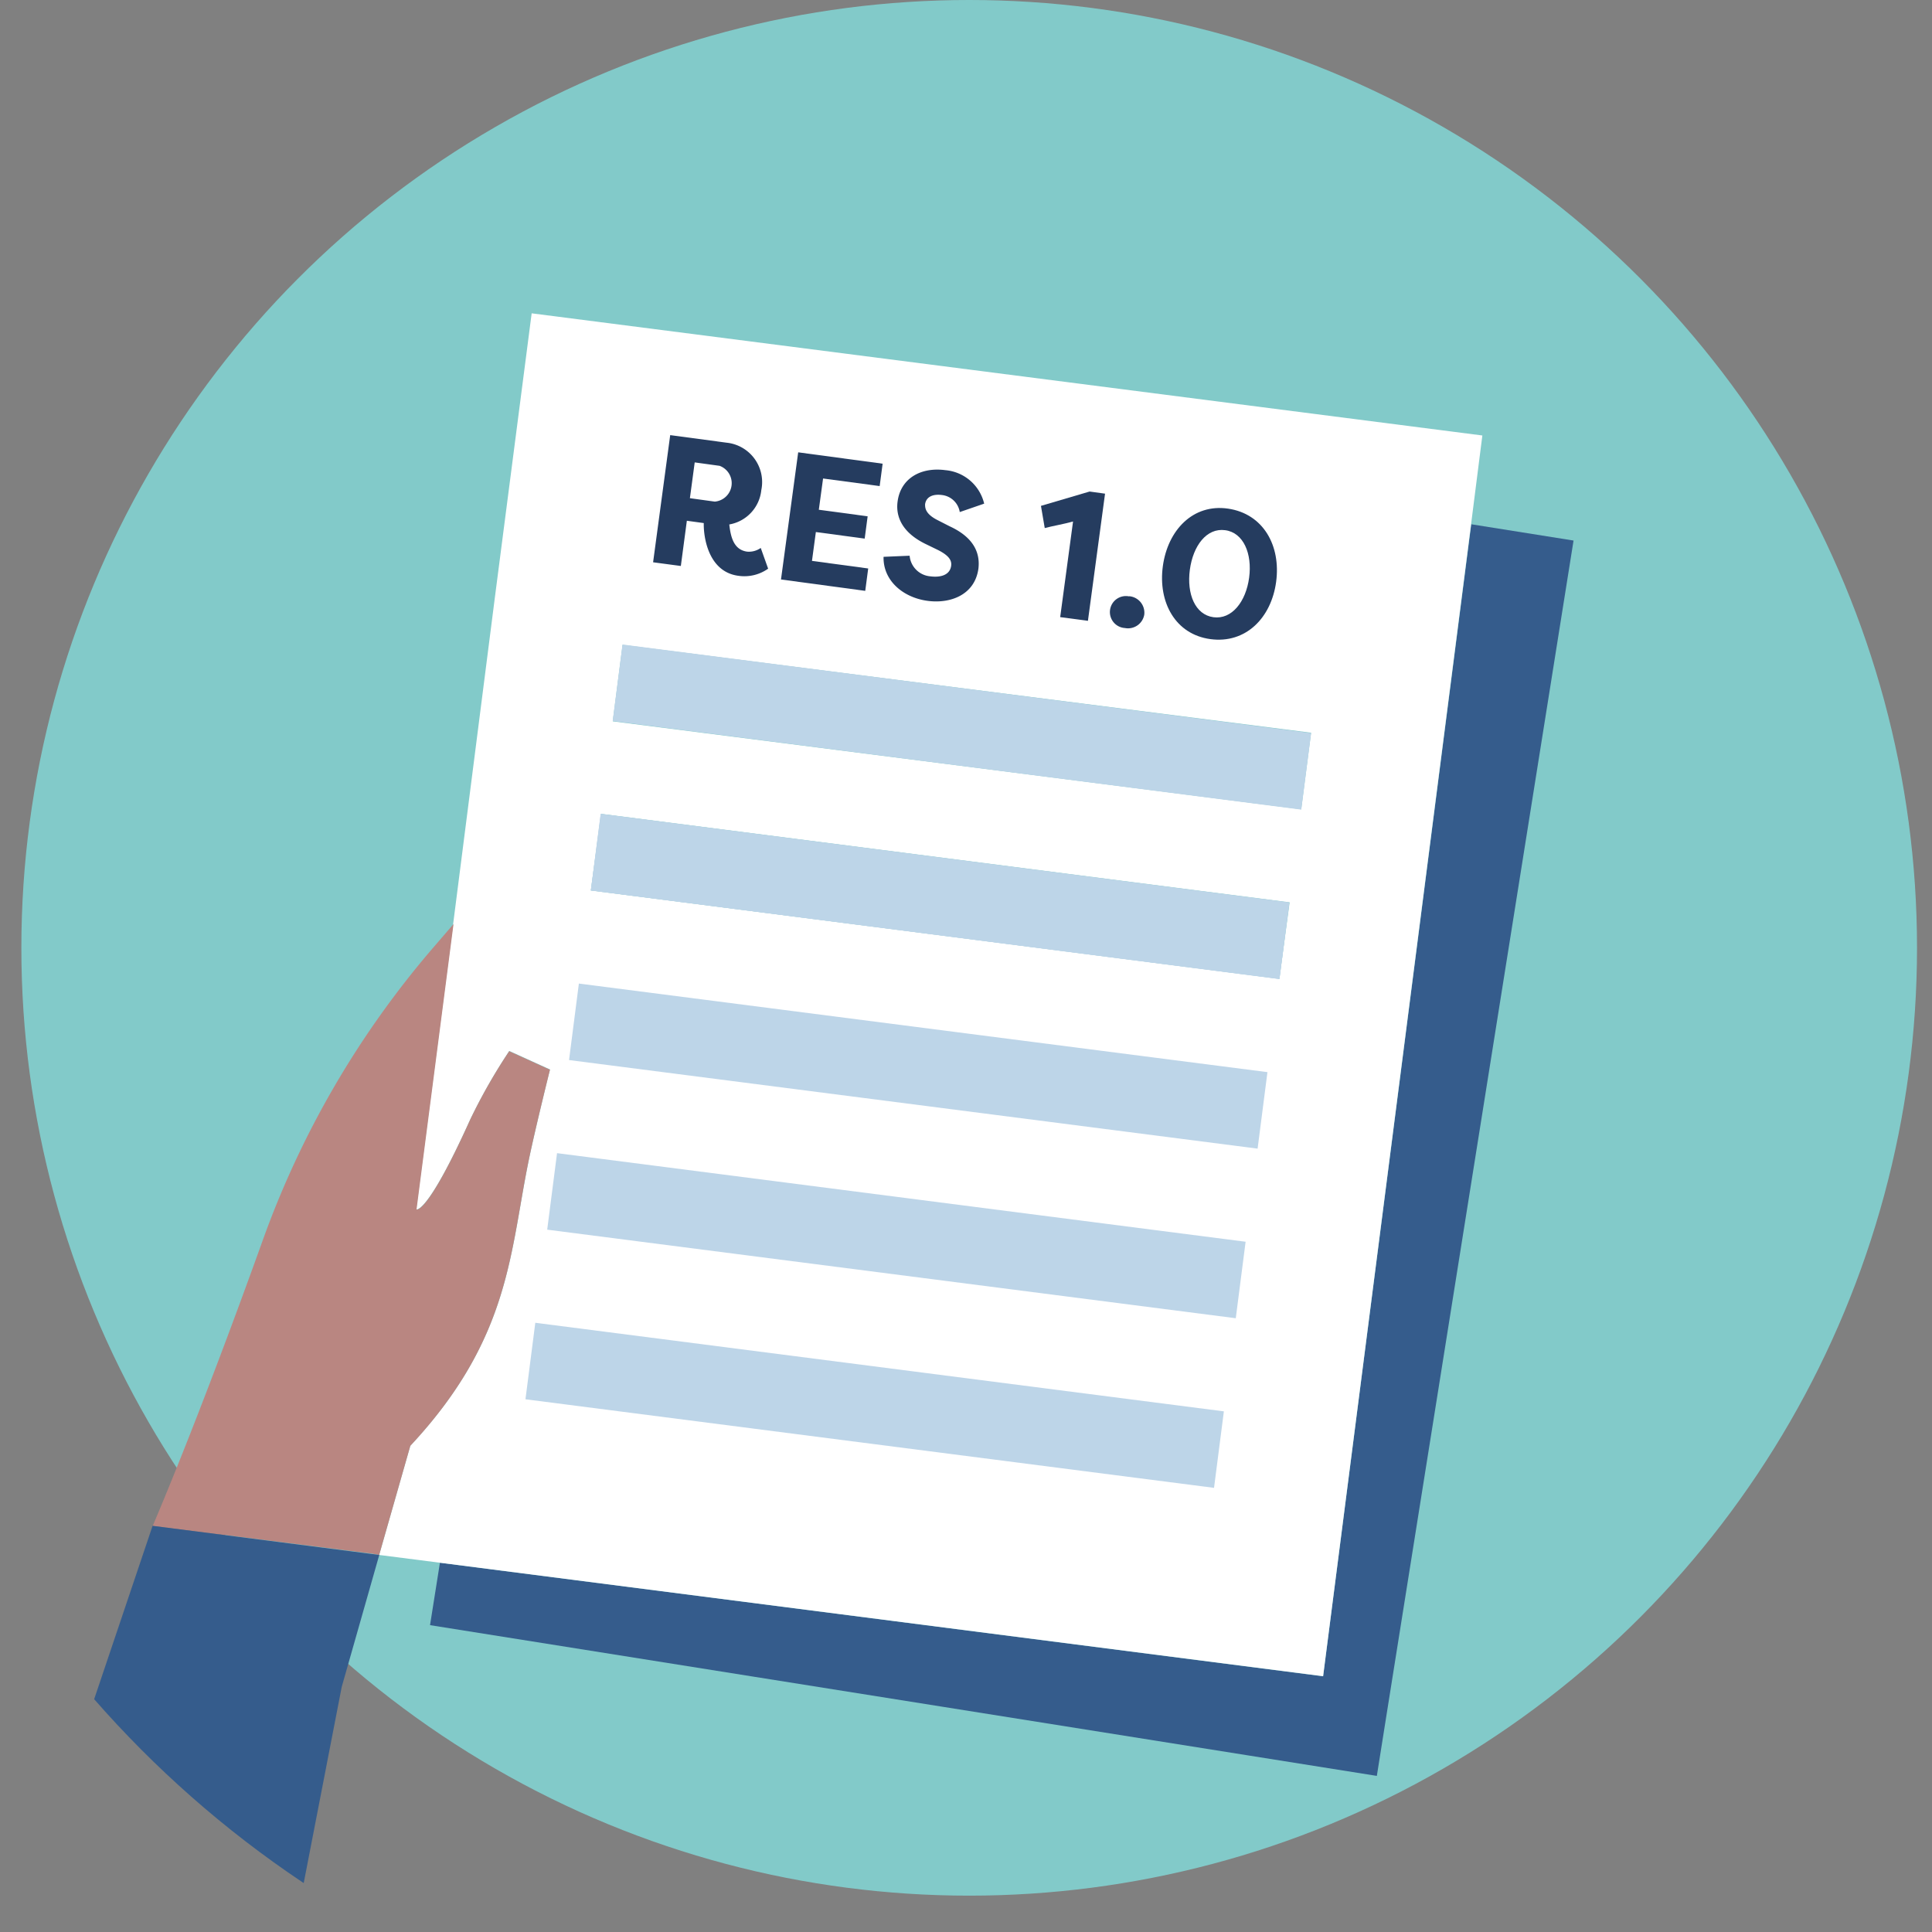
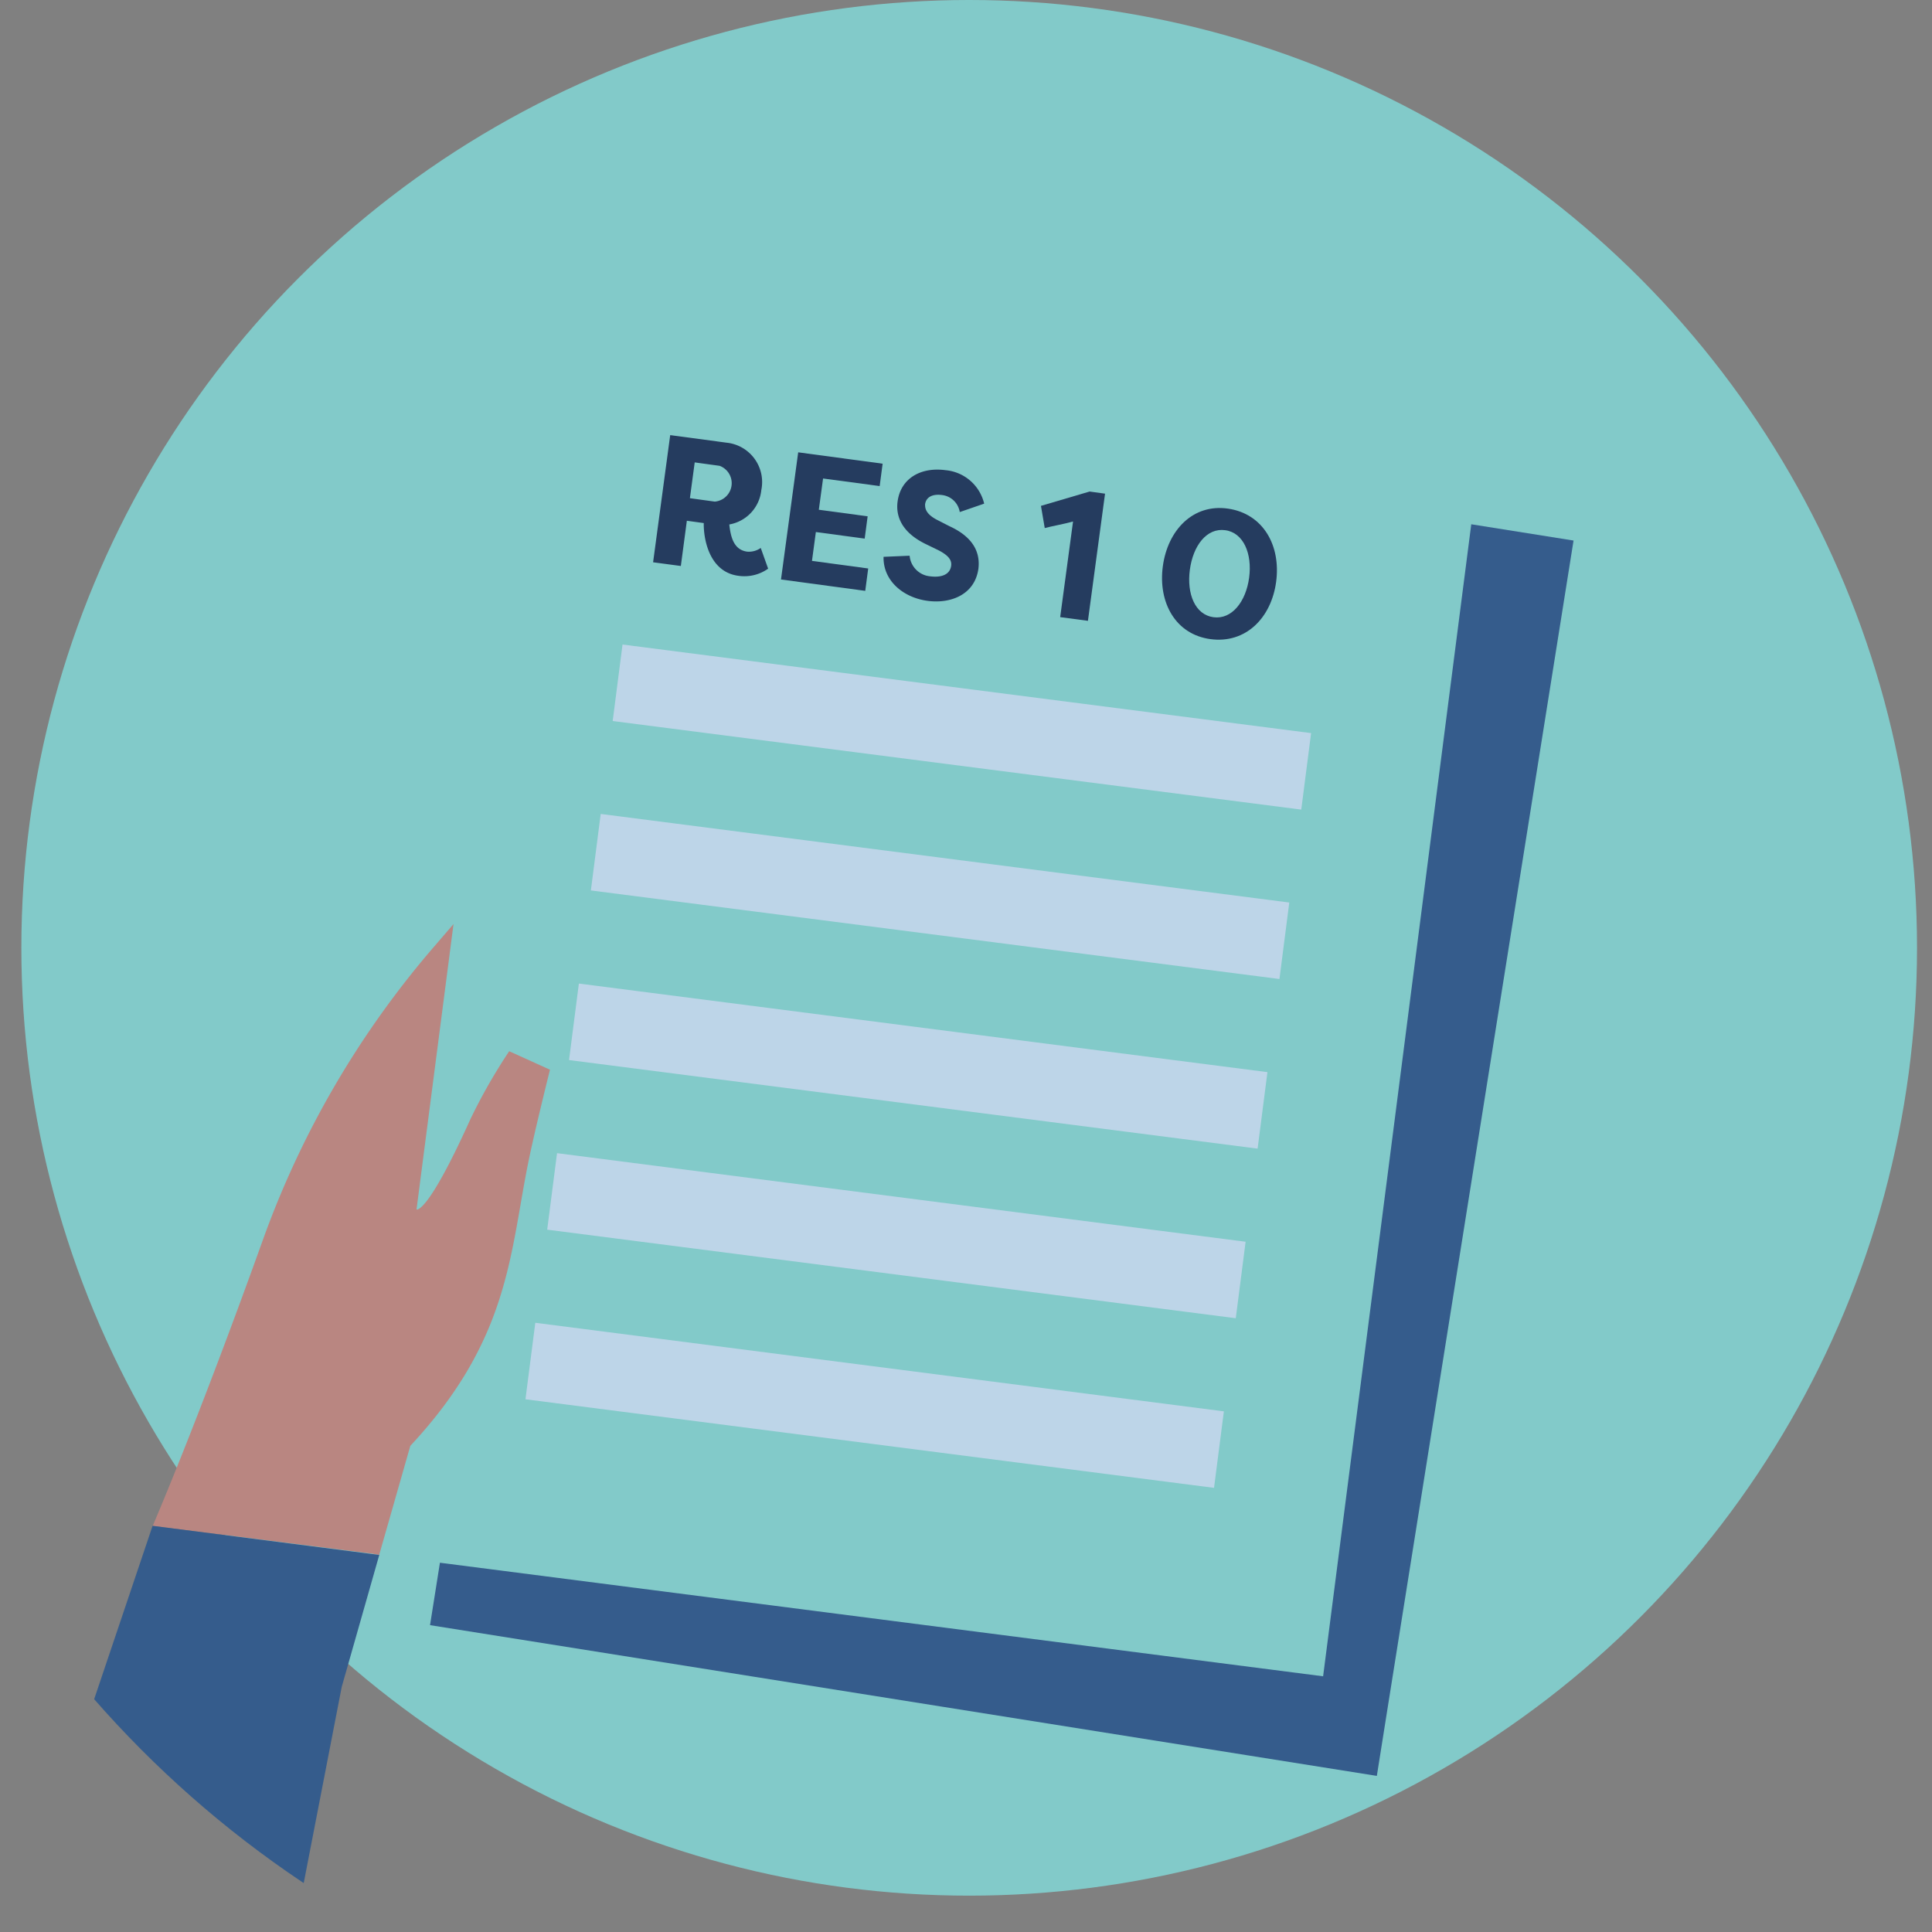
<svg xmlns="http://www.w3.org/2000/svg" id="Laag_1" data-name="Laag 1" viewBox="0 0 208.91 208.91">
  <rect x="0" y="0" width="208.91" height="208.91" fill="#808080" stroke="none" />
  <defs>
    <style>.cls-1{fill:none;}.cls-2{fill:#82cac9;}.cls-3{clip-path:url(#clip-path);}.cls-4{fill:#355c8c;}.cls-5{fill:#fff;}.cls-6{fill:#bdd5e8;}.cls-7{fill:#b98681;}.cls-8{isolation:isolate;}.cls-9{fill:#253c5f;}</style>
    <clipPath id="clip-path">
      <circle class="cls-1" cx="96.55" cy="108.18" r="114.75" />
    </clipPath>
  </defs>
  <circle class="cls-2" cx="104.8" cy="102.49" r="102.49" />
  <g class="cls-3">
    <polygon class="cls-4" points="47.57 168.98 46.5 175.73 135.18 189.85 148.88 192.03 150.07 184.53 170.15 58.45 159.09 56.69 143.07 181.26 47.57 168.98" />
-     <path class="cls-5" d="M50.87,121a62.11,62.11,0,0,1,4.2-7.36l4.4,2s-1.4,5.64-2.18,9.28c-2.18,10.21-1.9,19.61-12.92,31.4L41,168.14l6.57.84,95.5,12.27,16-124.56,1.22-9.6L57.49,33.88l-4,30.89L49,99.91l-4,30.86S46.19,131.39,50.87,121Zm87.47-15.16L63.89,96.29,65,88l74.45,9.57Zm3.43-26.61-1.07,8.28L66.26,78l1.06-8.27Z" />
    <rect class="cls-6" x="99.83" y="41.07" width="8.34" height="75.07" transform="translate(12.78 171.74) rotate(-82.67)" />
-     <rect class="cls-6" x="97.48" y="59.4" width="8.34" height="75.07" transform="translate(-7.46 185.39) rotate(-82.67)" />
    <rect class="cls-6" x="95.12" y="77.74" width="8.34" height="75.07" transform="translate(-27.71 199.05) rotate(-82.67)" />
    <rect class="cls-6" x="92.76" y="96.07" width="8.34" height="75.07" transform="translate(-47.95 212.71) rotate(-82.67)" />
    <rect class="cls-6" x="90.4" y="114.41" width="8.34" height="75.07" transform="translate(-68.19 226.37) rotate(-82.67)" />
    <rect class="cls-6" x="97.48" y="59.4" width="8.34" height="75.07" transform="translate(-7.46 185.39) rotate(-82.67)" />
    <path class="cls-7" d="M41,168.14,37,182.4h0L41,168.14l3.37-11.8c11-11.79,10.74-21.19,12.91-31.4.78-3.64,2.19-9.27,2.19-9.27l-4.41-2a60.32,60.32,0,0,0-4.2,7.36c-4.68,10.38-5.82,9.75-5.82,9.75l4-30.86-2.11,2.45a100.48,100.48,0,0,0-18.56,31.86C21.23,154.1,16.51,165,16.51,165L40.25,168Z" />
    <polygon class="cls-4" points="27.98 228.71 36.95 182.41 41.01 168.14 40.25 168.04 16.5 164.99 -4.46 227.17 27.98 228.71" />
    <g class="cls-8">
      <path class="cls-9" d="M78.86,56.71c.16,1.5.55,2.75,1.93,2.94a2.21,2.21,0,0,0,1.47-.4l.8,2.24a4.44,4.44,0,0,1-3.23.77c-3.26-.44-3.77-4.23-3.73-5.7l-1.83-.25-.65,4.89-3-.4,1.85-13.75,6.11.82A4.28,4.28,0,0,1,82.32,53,4.2,4.2,0,0,1,78.86,56.71Zm-1.57-2.47a2,2,0,0,0,.52-3.87L75.12,50l-.52,3.87Z" />
      <path class="cls-9" d="M84.45,62.66l1.86-13.75,9.13,1.23-.32,2.42L89,51.74l-.46,3.38,5.28.71-.32,2.41-5.28-.71-.42,3.12,6.08.82-.32,2.42Z" />
      <path class="cls-9" d="M98.36,60.09a2.45,2.45,0,0,0,2.24,2.23c1.08.14,2.11-.12,2.25-1.14.07-.53-.16-1.06-1.39-1.69L100,58.78c-2.9-1.45-3.1-3.42-2.94-4.56.33-2.47,2.48-3.74,5.17-3.38a4.73,4.73,0,0,1,4.19,3.62l-2.64.91a2.2,2.2,0,0,0-1.91-1.84c-.94-.13-1.72.15-1.84,1,0,.36,0,1,1.27,1.67l1.39.71c3,1.38,3.25,3.3,3.11,4.56-.39,2.89-3.08,3.83-5.5,3.5-2.63-.35-4.82-2.17-4.76-4.76Z" />
      <path class="cls-9" d="M112.56,54.7l5.26-1.55,1.67.23-1.85,13.75-3-.4,1.39-10.34c-1,.28-2.29.5-3.06.71Z" />
-       <path class="cls-9" d="M122.1,64.47a1.79,1.79,0,0,1,1.63,2,1.78,1.78,0,0,1-2.09,1.44,1.73,1.73,0,1,1,.46-3.42Z" />
+       <path class="cls-9" d="M122.1,64.47Z" />
      <path class="cls-9" d="M130.89,69.11c-3.81-.51-5.68-4-5.15-7.89S129,54.44,132.8,55s5.72,4,5.19,7.92S134.68,69.62,130.89,69.11Zm1.59-11.78c-2-.27-3.47,1.67-3.82,4.28s.57,4.86,2.55,5.13,3.51-1.67,3.86-4.27S134.46,57.59,132.48,57.33Z" />
    </g>
  </g>
</svg>